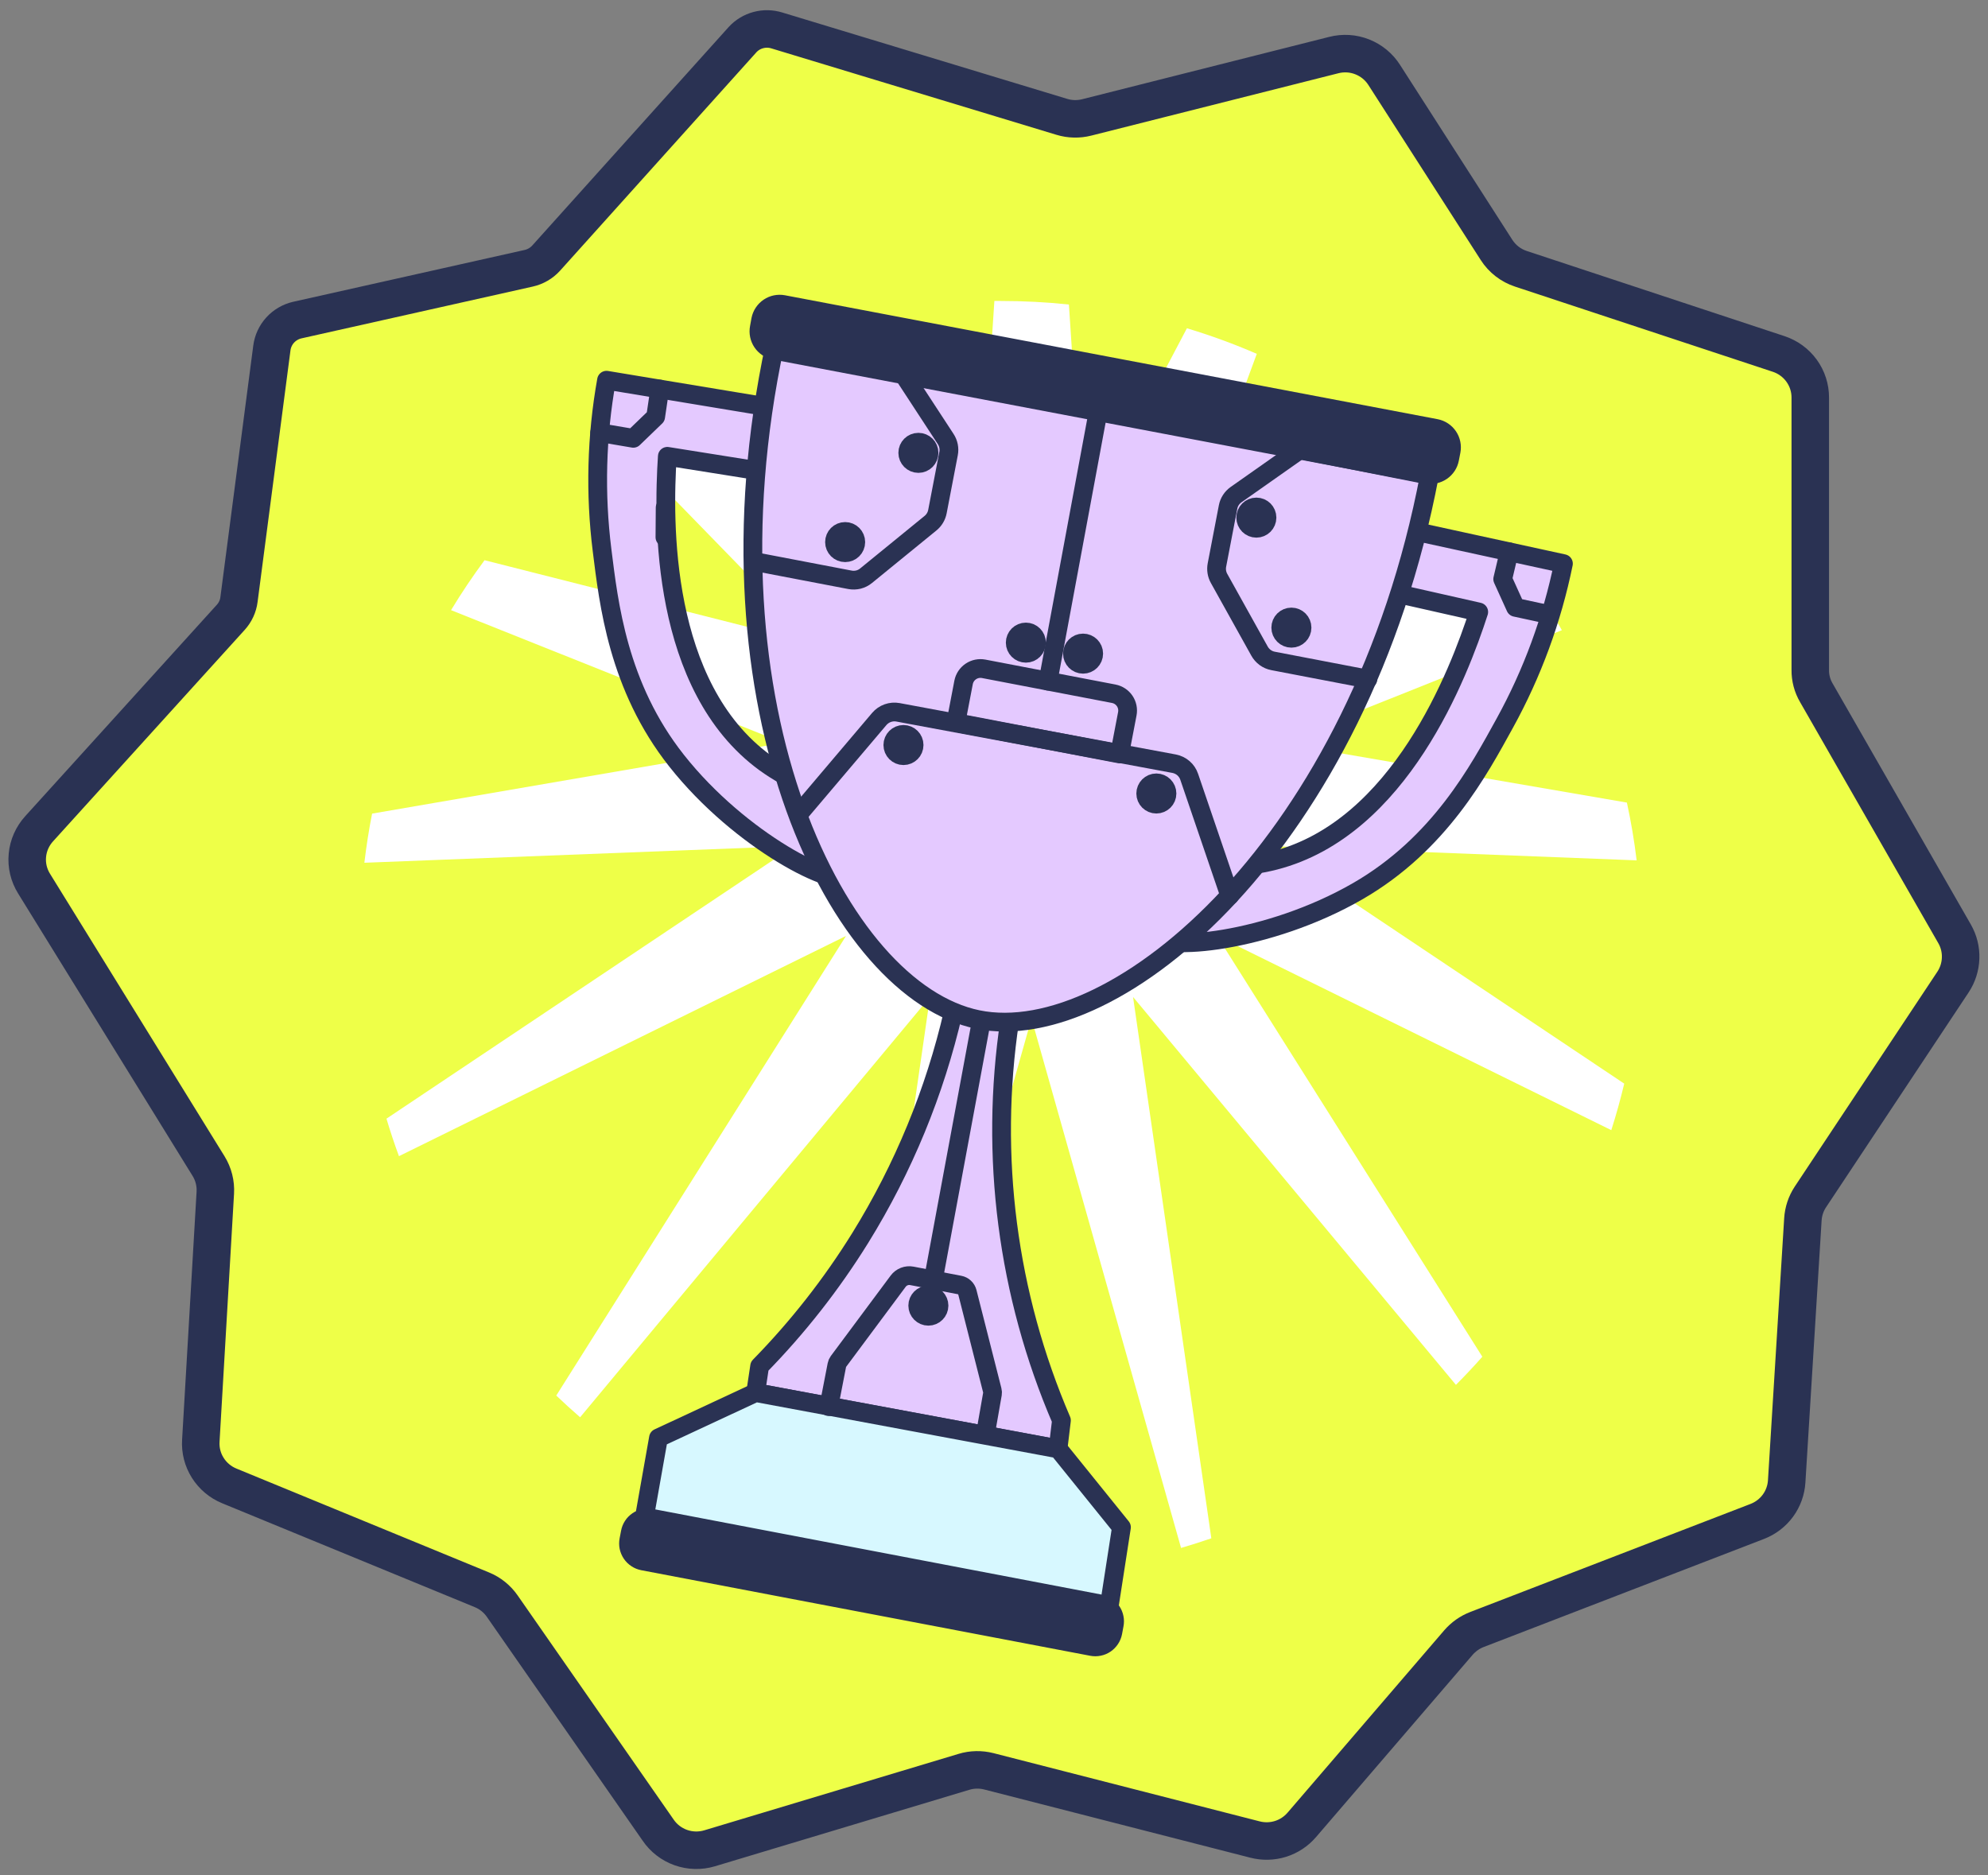
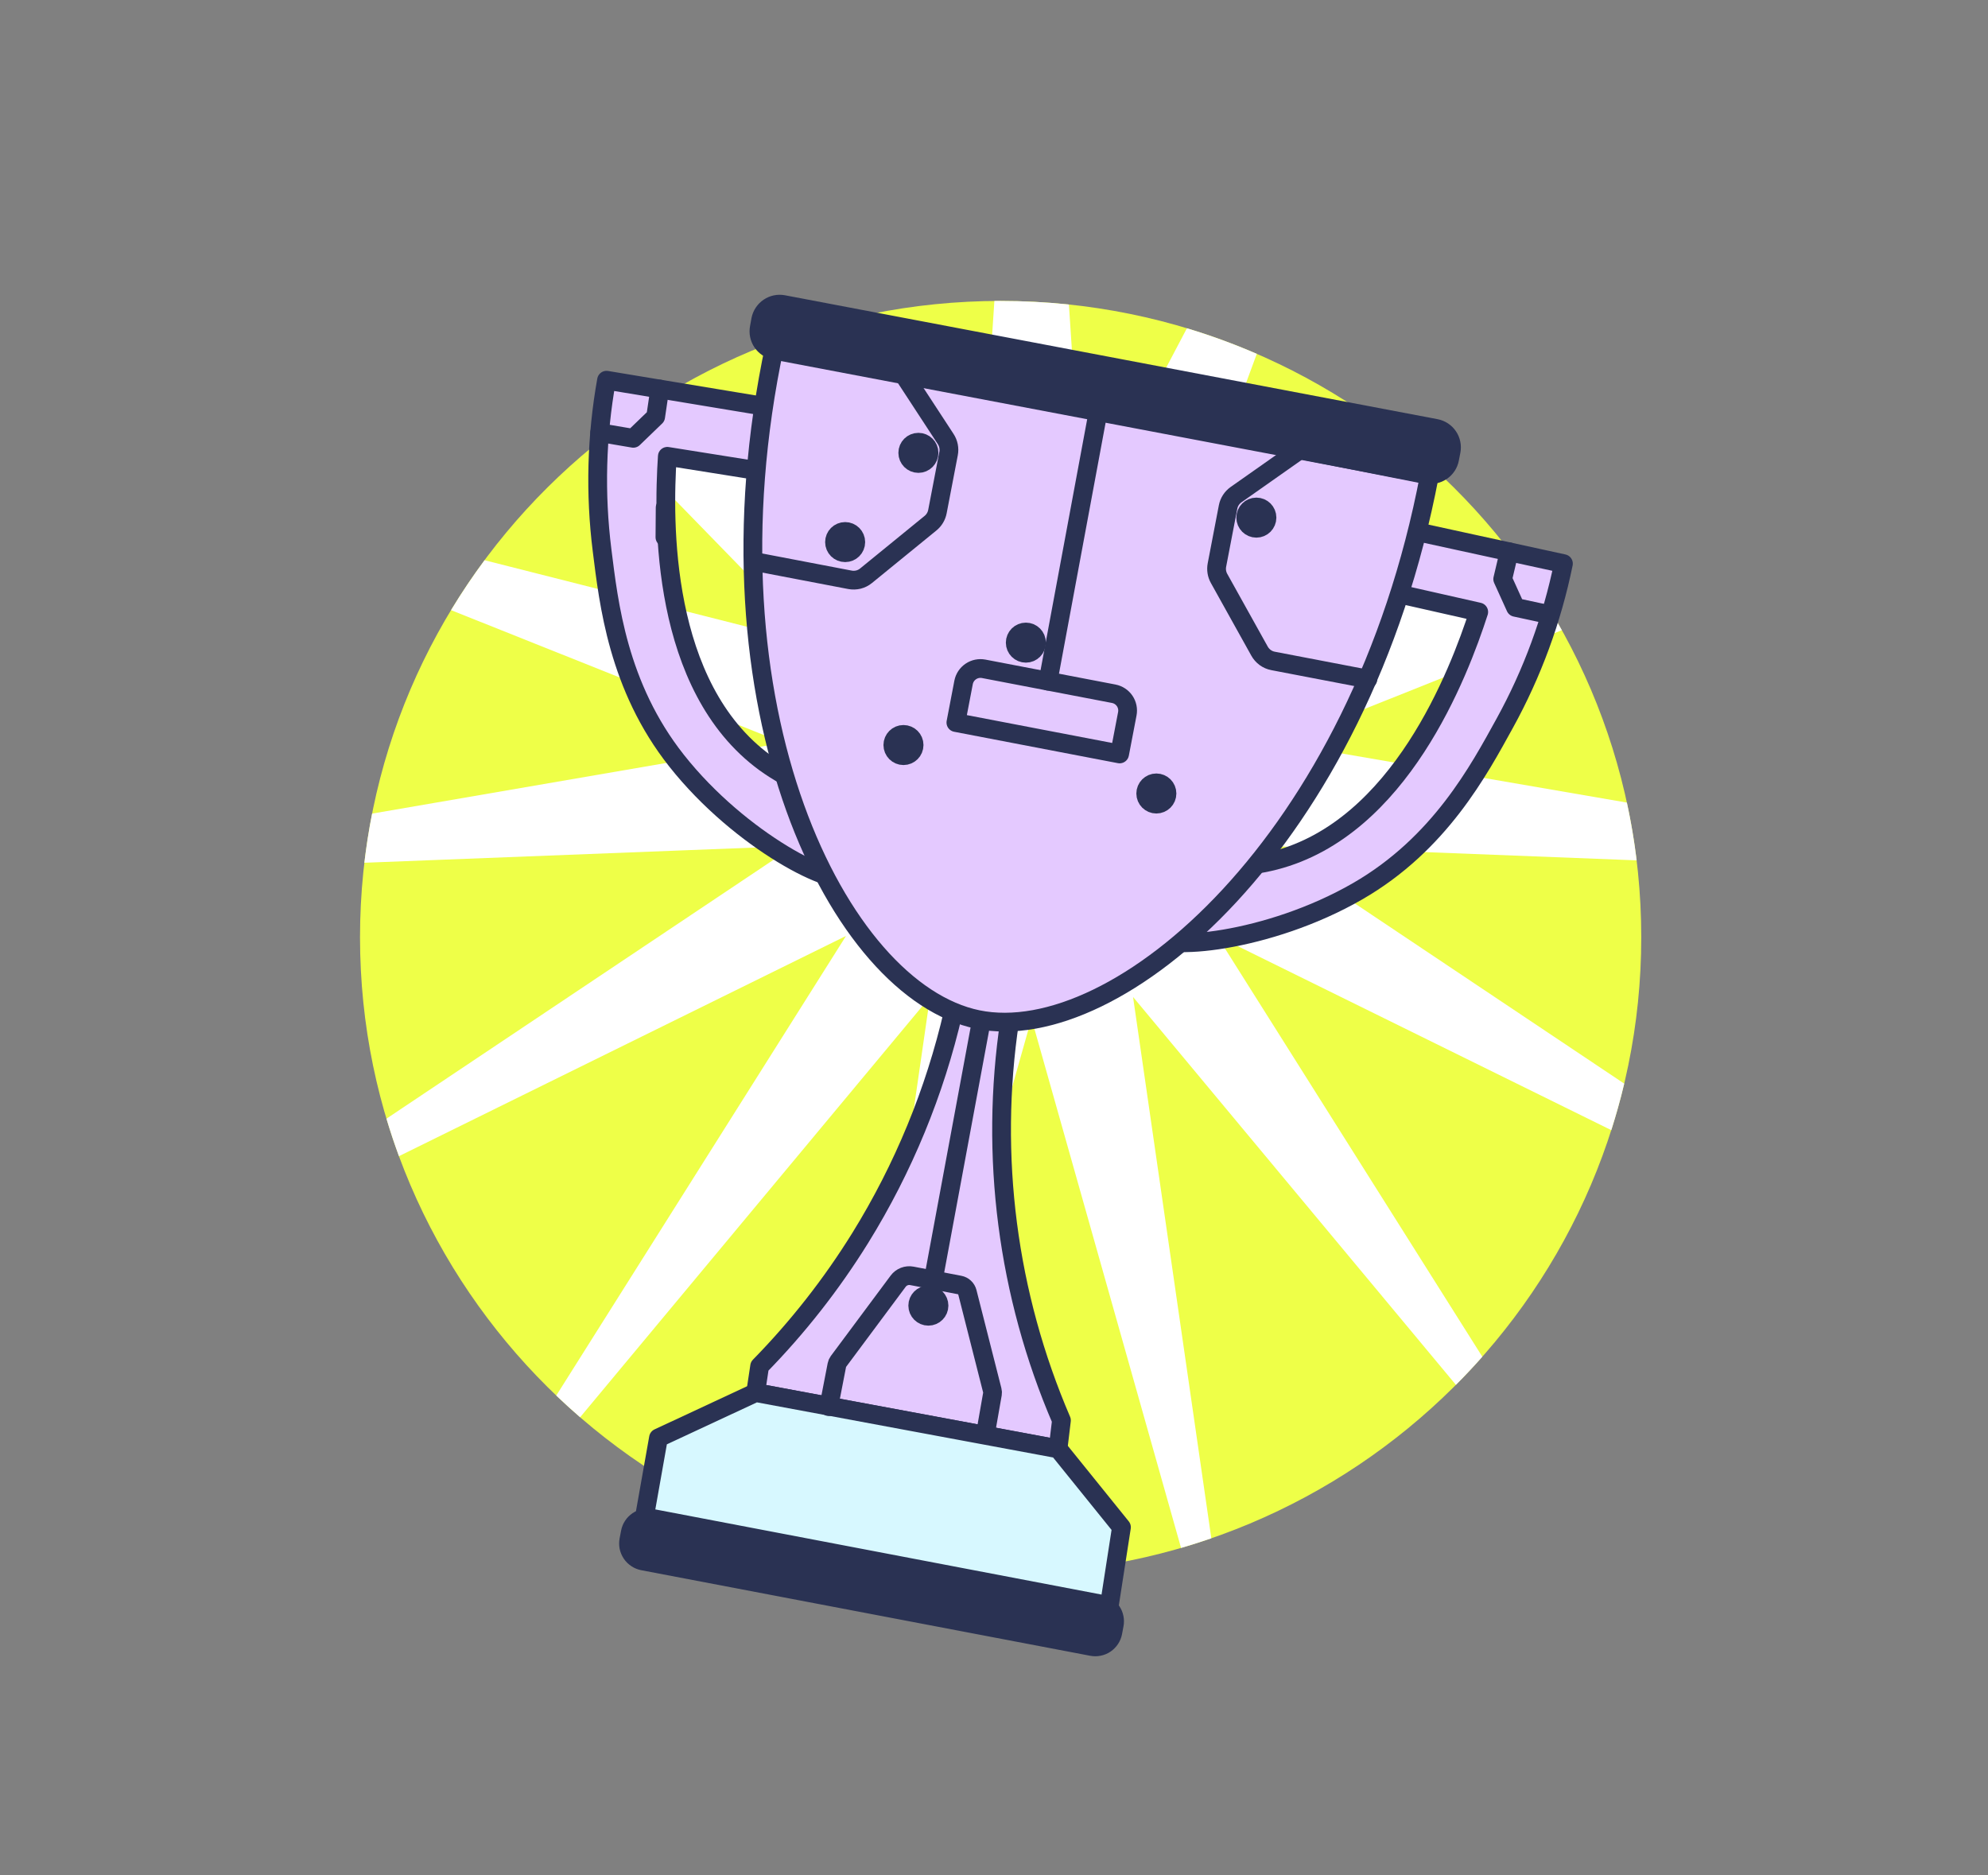
<svg xmlns="http://www.w3.org/2000/svg" width="53" height="50" viewBox="0 0 53 50" fill="none">
  <rect x="0" y="0" width="53" height="50" fill="#808080" stroke="none" />
-   <path d="M6.371 15.987L7.248 9.278C7.271 9.099 7.349 8.932 7.47 8.799C7.592 8.666 7.752 8.573 7.929 8.533L14.096 7.152C14.275 7.112 14.438 7.017 14.561 6.881L19.797 1.056C19.91 0.933 20.056 0.845 20.218 0.802C20.38 0.759 20.551 0.762 20.711 0.812L28.308 3.115C28.524 3.181 28.755 3.186 28.974 3.13L35.559 1.468C35.81 1.404 36.076 1.42 36.317 1.516C36.559 1.611 36.764 1.78 36.903 1.998L39.898 6.664C40.05 6.901 40.28 7.079 40.549 7.167L47.416 9.436C47.663 9.517 47.878 9.673 48.03 9.883C48.182 10.092 48.263 10.345 48.262 10.603V17.861C48.259 18.075 48.315 18.286 48.424 18.471L52.109 24.897C52.222 25.094 52.278 25.318 52.27 25.545C52.263 25.771 52.193 25.991 52.068 26.181L48.264 31.913C48.146 32.092 48.078 32.298 48.065 32.511L47.633 39.494C47.619 39.728 47.538 39.953 47.399 40.143C47.26 40.332 47.069 40.478 46.849 40.563L39.374 43.445C39.184 43.519 39.016 43.638 38.883 43.791L34.706 48.653C34.556 48.828 34.359 48.958 34.139 49.027C33.918 49.096 33.682 49.102 33.458 49.044L26.362 47.225C26.143 47.169 25.912 47.174 25.696 47.24L18.917 49.278C18.666 49.353 18.396 49.346 18.149 49.258C17.902 49.17 17.69 49.006 17.544 48.79L13.391 42.823C13.256 42.628 13.068 42.476 12.848 42.386L6.113 39.616C5.876 39.519 5.675 39.35 5.539 39.134C5.402 38.918 5.338 38.665 5.354 38.41L5.74 31.801C5.755 31.551 5.692 31.302 5.56 31.089L0.909 23.56C0.768 23.334 0.705 23.069 0.73 22.805C0.754 22.541 0.865 22.292 1.044 22.095L6.153 16.458C6.272 16.327 6.349 16.162 6.371 15.987V15.987Z" fill="#EEFF48" stroke="#2A3253" stroke-linecap="round" stroke-linejoin="round" />
  <path d="M26.677 41.952C36.109 41.952 43.756 34.356 43.756 24.988C43.756 15.618 36.109 8.023 26.677 8.023C17.244 8.023 9.598 15.618 9.598 24.988C9.598 34.356 17.244 41.952 26.677 41.952Z" fill="#EEFF48" />
  <path d="M23.164 8.383L26.117 13.99L26.51 8.024C26.566 8.024 26.621 8.024 26.677 8.024C27.292 8.024 27.899 8.056 28.497 8.119L28.884 13.99L31.643 8.752C32.281 8.944 32.902 9.172 33.506 9.434L31.412 15.116L36.5 11.108C37.026 11.476 37.53 11.873 38.011 12.296L33.264 17.172L40.692 15.289C41.033 15.775 41.35 16.279 41.639 16.801L34.119 19.804L43.373 21.398C43.483 21.903 43.57 22.417 43.633 22.938L33.83 22.556L43.302 28.891C43.202 29.311 43.087 29.724 42.957 30.131L32.446 24.953L39.519 36.172C39.292 36.429 39.057 36.679 38.815 36.922L30.207 26.58L32.294 41.013C32.028 41.105 31.759 41.19 31.487 41.27L27.5 27.155L23.409 41.641C23.151 41.592 22.894 41.536 22.64 41.475L24.794 26.58L15.466 37.786C15.249 37.598 15.037 37.405 14.83 37.207L22.555 24.953L10.636 30.825C10.515 30.496 10.404 30.163 10.303 29.825L21.171 22.556L9.714 23.002C9.766 22.56 9.835 22.123 9.92 21.692L20.882 19.804L12.025 16.267C12.302 15.809 12.6 15.365 12.918 14.936L21.737 17.172L16.259 11.544C16.738 11.178 17.237 10.835 17.754 10.52L23.589 15.116L21.292 8.884C21.902 8.683 22.526 8.515 23.164 8.383Z" fill="white" />
  <path d="M20.146 37.128L20.252 36.425C21.268 35.387 22.167 34.241 22.933 33.007C24.084 31.148 24.922 29.113 25.414 26.983L26.919 27.21C26.377 30.822 26.855 34.514 28.298 37.869C28.268 38.121 28.238 38.373 28.207 38.626L20.146 37.128Z" fill="#E4C9FF" stroke="#2A3253" stroke-width="0.5" stroke-linecap="round" stroke-linejoin="round" />
  <path d="M20.147 37.128C19.284 37.532 18.419 37.934 17.555 38.336C17.41 39.157 17.264 39.979 17.118 40.801L29.52 43.159L29.898 40.718L28.212 38.629L20.147 37.128Z" fill="#D7F8FF" stroke="#2A3253" stroke-width="0.5" stroke-linecap="round" stroke-linejoin="round" />
  <path d="M29.327 42.76L17.361 40.476C17.237 40.453 17.108 40.479 17.004 40.55C16.899 40.621 16.827 40.731 16.804 40.855L16.765 41.058C16.753 41.12 16.753 41.184 16.765 41.245C16.778 41.306 16.803 41.365 16.838 41.417C16.873 41.469 16.918 41.514 16.971 41.548C17.023 41.583 17.082 41.606 17.143 41.618L29.11 43.899C29.172 43.911 29.235 43.911 29.296 43.898C29.358 43.886 29.416 43.861 29.468 43.826C29.52 43.79 29.564 43.745 29.598 43.693C29.633 43.64 29.656 43.582 29.668 43.52L29.706 43.317C29.718 43.255 29.718 43.192 29.705 43.131C29.693 43.069 29.668 43.011 29.633 42.959C29.598 42.907 29.553 42.863 29.5 42.829C29.448 42.794 29.389 42.771 29.327 42.76V42.76Z" fill="#2A3253" stroke="#2A3253" stroke-width="0.5" stroke-linecap="round" stroke-linejoin="round" />
  <path d="M24.75 35.093C24.907 35.093 25.034 34.966 25.034 34.809C25.034 34.653 24.907 34.526 24.75 34.526C24.594 34.526 24.467 34.653 24.467 34.809C24.467 34.966 24.594 35.093 24.75 35.093Z" fill="#2A3253" stroke="#2A3253" stroke-width="0.5" stroke-linecap="round" stroke-linejoin="round" />
  <path d="M22.096 37.502L22.312 36.389C22.318 36.358 22.331 36.328 22.35 36.302L23.945 34.158C23.987 34.102 24.043 34.059 24.108 34.034C24.172 34.009 24.243 34.003 24.311 34.016L25.584 34.26C25.633 34.269 25.679 34.293 25.715 34.327C25.752 34.361 25.777 34.405 25.79 34.454L26.455 37.073C26.463 37.102 26.464 37.133 26.459 37.162C26.396 37.523 26.333 37.884 26.269 38.245" stroke="#2A3253" stroke-width="0.5" stroke-linecap="round" stroke-linejoin="round" />
  <path d="M26.175 27.152C25.742 29.477 25.311 31.801 24.881 34.126" stroke="#2A3253" stroke-width="0.5" stroke-linecap="round" stroke-linejoin="round" />
  <path d="M36.458 13.889L41.681 15.027C41.377 16.517 40.85 17.951 40.116 19.283C39.431 20.525 38.387 22.498 36.194 23.762C33.81 25.137 30.934 25.384 30.77 24.922C30.702 24.729 31.064 24.276 33.359 23.061C33.571 23.034 33.78 22.994 33.986 22.941C37.326 22.08 38.895 17.949 39.423 16.316L36.314 15.613C36.358 15.312 36.395 14.993 36.419 14.656C36.44 14.39 36.453 14.134 36.458 13.889Z" fill="#E4C9FF" stroke="#2A3253" stroke-width="0.5" stroke-linecap="round" stroke-linejoin="round" />
  <path d="M21.443 11.011L16.17 10.137C15.902 11.633 15.862 13.161 16.051 14.669C16.228 16.076 16.468 18.296 18.038 20.281C19.745 22.441 22.326 23.732 22.649 23.364C22.784 23.21 22.615 22.655 20.932 20.677C20.746 20.573 20.566 20.459 20.393 20.334C17.609 18.299 17.678 13.881 17.791 12.166L20.942 12.668C21.012 12.372 21.096 12.062 21.196 11.739C21.276 11.484 21.358 11.241 21.443 11.011Z" fill="#E4C9FF" stroke="#2A3253" stroke-width="0.5" stroke-linecap="round" stroke-linejoin="round" />
  <path d="M20.655 9.212L27.148 10.499L38.109 12.674C36.252 22.445 29.778 27.941 26.069 27.182C22.36 26.423 18.596 18.874 20.655 9.212Z" fill="#E4C9FF" stroke="#2A3253" stroke-width="0.5" stroke-linecap="round" stroke-linejoin="round" />
  <path d="M38.051 12.645L20.648 9.339C20.515 9.312 20.397 9.234 20.321 9.122C20.245 9.009 20.217 8.871 20.242 8.738L20.281 8.523C20.308 8.39 20.386 8.273 20.498 8.197C20.61 8.121 20.748 8.093 20.882 8.118L38.282 11.422C38.416 11.448 38.533 11.527 38.609 11.639C38.685 11.752 38.713 11.89 38.688 12.023L38.647 12.234C38.622 12.367 38.545 12.484 38.433 12.561C38.322 12.638 38.184 12.667 38.051 12.643V12.645Z" fill="#2A3253" stroke="#2A3253" stroke-width="0.5" stroke-linecap="round" stroke-linejoin="round" />
  <path d="M30.828 21.439C30.985 21.439 31.112 21.312 31.112 21.156C31.112 20.999 30.985 20.872 30.828 20.872C30.672 20.872 30.545 20.999 30.545 21.156C30.545 21.312 30.672 21.439 30.828 21.439Z" fill="#2A3253" stroke="#2A3253" stroke-width="0.5" stroke-linecap="round" stroke-linejoin="round" />
  <path d="M24.086 20.147C24.243 20.147 24.37 20.02 24.37 19.863C24.37 19.707 24.243 19.58 24.086 19.58C23.93 19.58 23.803 19.707 23.803 19.863C23.803 20.02 23.93 20.147 24.086 20.147Z" fill="#2A3253" stroke="#2A3253" stroke-width="0.5" stroke-linecap="round" stroke-linejoin="round" />
  <path d="M24.485 12.357C24.641 12.357 24.768 12.23 24.768 12.073C24.768 11.916 24.641 11.79 24.485 11.79C24.328 11.79 24.201 11.916 24.201 12.073C24.201 12.23 24.328 12.357 24.485 12.357Z" fill="#2A3253" stroke="#2A3253" stroke-width="0.5" stroke-linecap="round" stroke-linejoin="round" />
  <path d="M22.532 14.736C22.688 14.736 22.815 14.61 22.815 14.453C22.815 14.296 22.688 14.169 22.532 14.169C22.375 14.169 22.248 14.296 22.248 14.453C22.248 14.61 22.375 14.736 22.532 14.736Z" fill="#2A3253" stroke="#2A3253" stroke-width="0.5" stroke-linecap="round" stroke-linejoin="round" />
  <path d="M27.35 17.417C27.506 17.417 27.633 17.29 27.633 17.134C27.633 16.977 27.506 16.85 27.35 16.85C27.193 16.85 27.066 16.977 27.066 17.134C27.066 17.29 27.193 17.417 27.35 17.417Z" fill="#2A3253" stroke="#2A3253" stroke-width="0.5" stroke-linecap="round" stroke-linejoin="round" />
-   <path d="M28.874 17.71C29.031 17.71 29.158 17.583 29.158 17.426C29.158 17.27 29.031 17.143 28.874 17.143C28.718 17.143 28.591 17.27 28.591 17.426C28.591 17.583 28.718 17.71 28.874 17.71Z" fill="#2A3253" stroke="#2A3253" stroke-width="0.5" stroke-linecap="round" stroke-linejoin="round" />
-   <path d="M21.294 21.702L23.441 19.169C23.502 19.098 23.579 19.044 23.667 19.013C23.755 18.982 23.849 18.974 23.94 18.991L31.302 20.361C31.394 20.379 31.48 20.42 31.55 20.481C31.621 20.542 31.674 20.621 31.704 20.71L32.784 23.877" stroke="#2A3253" stroke-width="0.5" stroke-linecap="round" stroke-linejoin="round" />
  <path d="M29.296 10.868C28.844 13.299 28.392 15.73 27.941 18.161" stroke="#2A3253" stroke-width="0.5" stroke-linecap="round" stroke-linejoin="round" />
  <path d="M20.129 14.974L22.658 15.458C22.734 15.473 22.812 15.47 22.887 15.452C22.961 15.433 23.031 15.398 23.09 15.349L24.808 13.948C24.904 13.87 24.969 13.76 24.992 13.639L25.289 12.092C25.315 11.958 25.287 11.819 25.212 11.705L24.093 9.993" stroke="#2A3253" stroke-width="0.5" stroke-linecap="round" stroke-linejoin="round" />
  <path d="M33.495 14.084C33.651 14.084 33.778 13.957 33.778 13.8C33.778 13.643 33.651 13.517 33.495 13.517C33.338 13.517 33.211 13.643 33.211 13.8C33.211 13.957 33.338 14.084 33.495 14.084Z" fill="#2A3253" stroke="#2A3253" stroke-width="0.5" stroke-linecap="round" stroke-linejoin="round" />
-   <path d="M34.429 17.017C34.586 17.017 34.712 16.89 34.712 16.734C34.712 16.577 34.586 16.45 34.429 16.45C34.272 16.45 34.145 16.577 34.145 16.734C34.145 16.89 34.272 17.017 34.429 17.017Z" fill="#2A3253" stroke="#2A3253" stroke-width="0.5" stroke-linecap="round" stroke-linejoin="round" />
  <path d="M36.468 18.106L33.939 17.621C33.863 17.607 33.791 17.575 33.729 17.53C33.667 17.484 33.615 17.425 33.578 17.358L32.5 15.421C32.44 15.313 32.42 15.187 32.443 15.065L32.74 13.519C32.765 13.385 32.842 13.266 32.954 13.187L34.627 12.01" stroke="#2A3253" stroke-width="0.5" stroke-linecap="round" stroke-linejoin="round" />
  <path d="M26.224 17.831L29.692 18.496C29.811 18.519 29.916 18.588 29.984 18.688C30.052 18.789 30.077 18.912 30.054 19.031L29.849 20.101L25.484 19.264L25.689 18.194C25.712 18.075 25.781 17.97 25.882 17.902C25.982 17.834 26.105 17.809 26.224 17.831V17.831Z" stroke="#2A3253" stroke-width="0.5" stroke-linecap="round" stroke-linejoin="round" />
  <path d="M15.988 11.534L16.884 11.686C17.083 11.495 17.282 11.303 17.48 11.111C17.515 10.865 17.551 10.62 17.589 10.374" stroke="#2A3253" stroke-width="0.5" stroke-linecap="round" stroke-linejoin="round" />
  <path d="M41.295 16.385L40.404 16.193C40.29 15.941 40.177 15.69 40.062 15.439C40.12 15.196 40.177 14.954 40.234 14.712" stroke="#2A3253" stroke-width="0.5" stroke-linecap="round" stroke-linejoin="round" />
  <path d="M17.727 14.323C17.727 14.101 17.733 13.574 17.733 13.533Z" fill="#D7F8FF" />
  <path d="M17.727 14.323C17.727 14.101 17.733 13.574 17.733 13.533" stroke="#2A3253" stroke-width="0.5" stroke-linecap="round" stroke-linejoin="round" />
</svg>